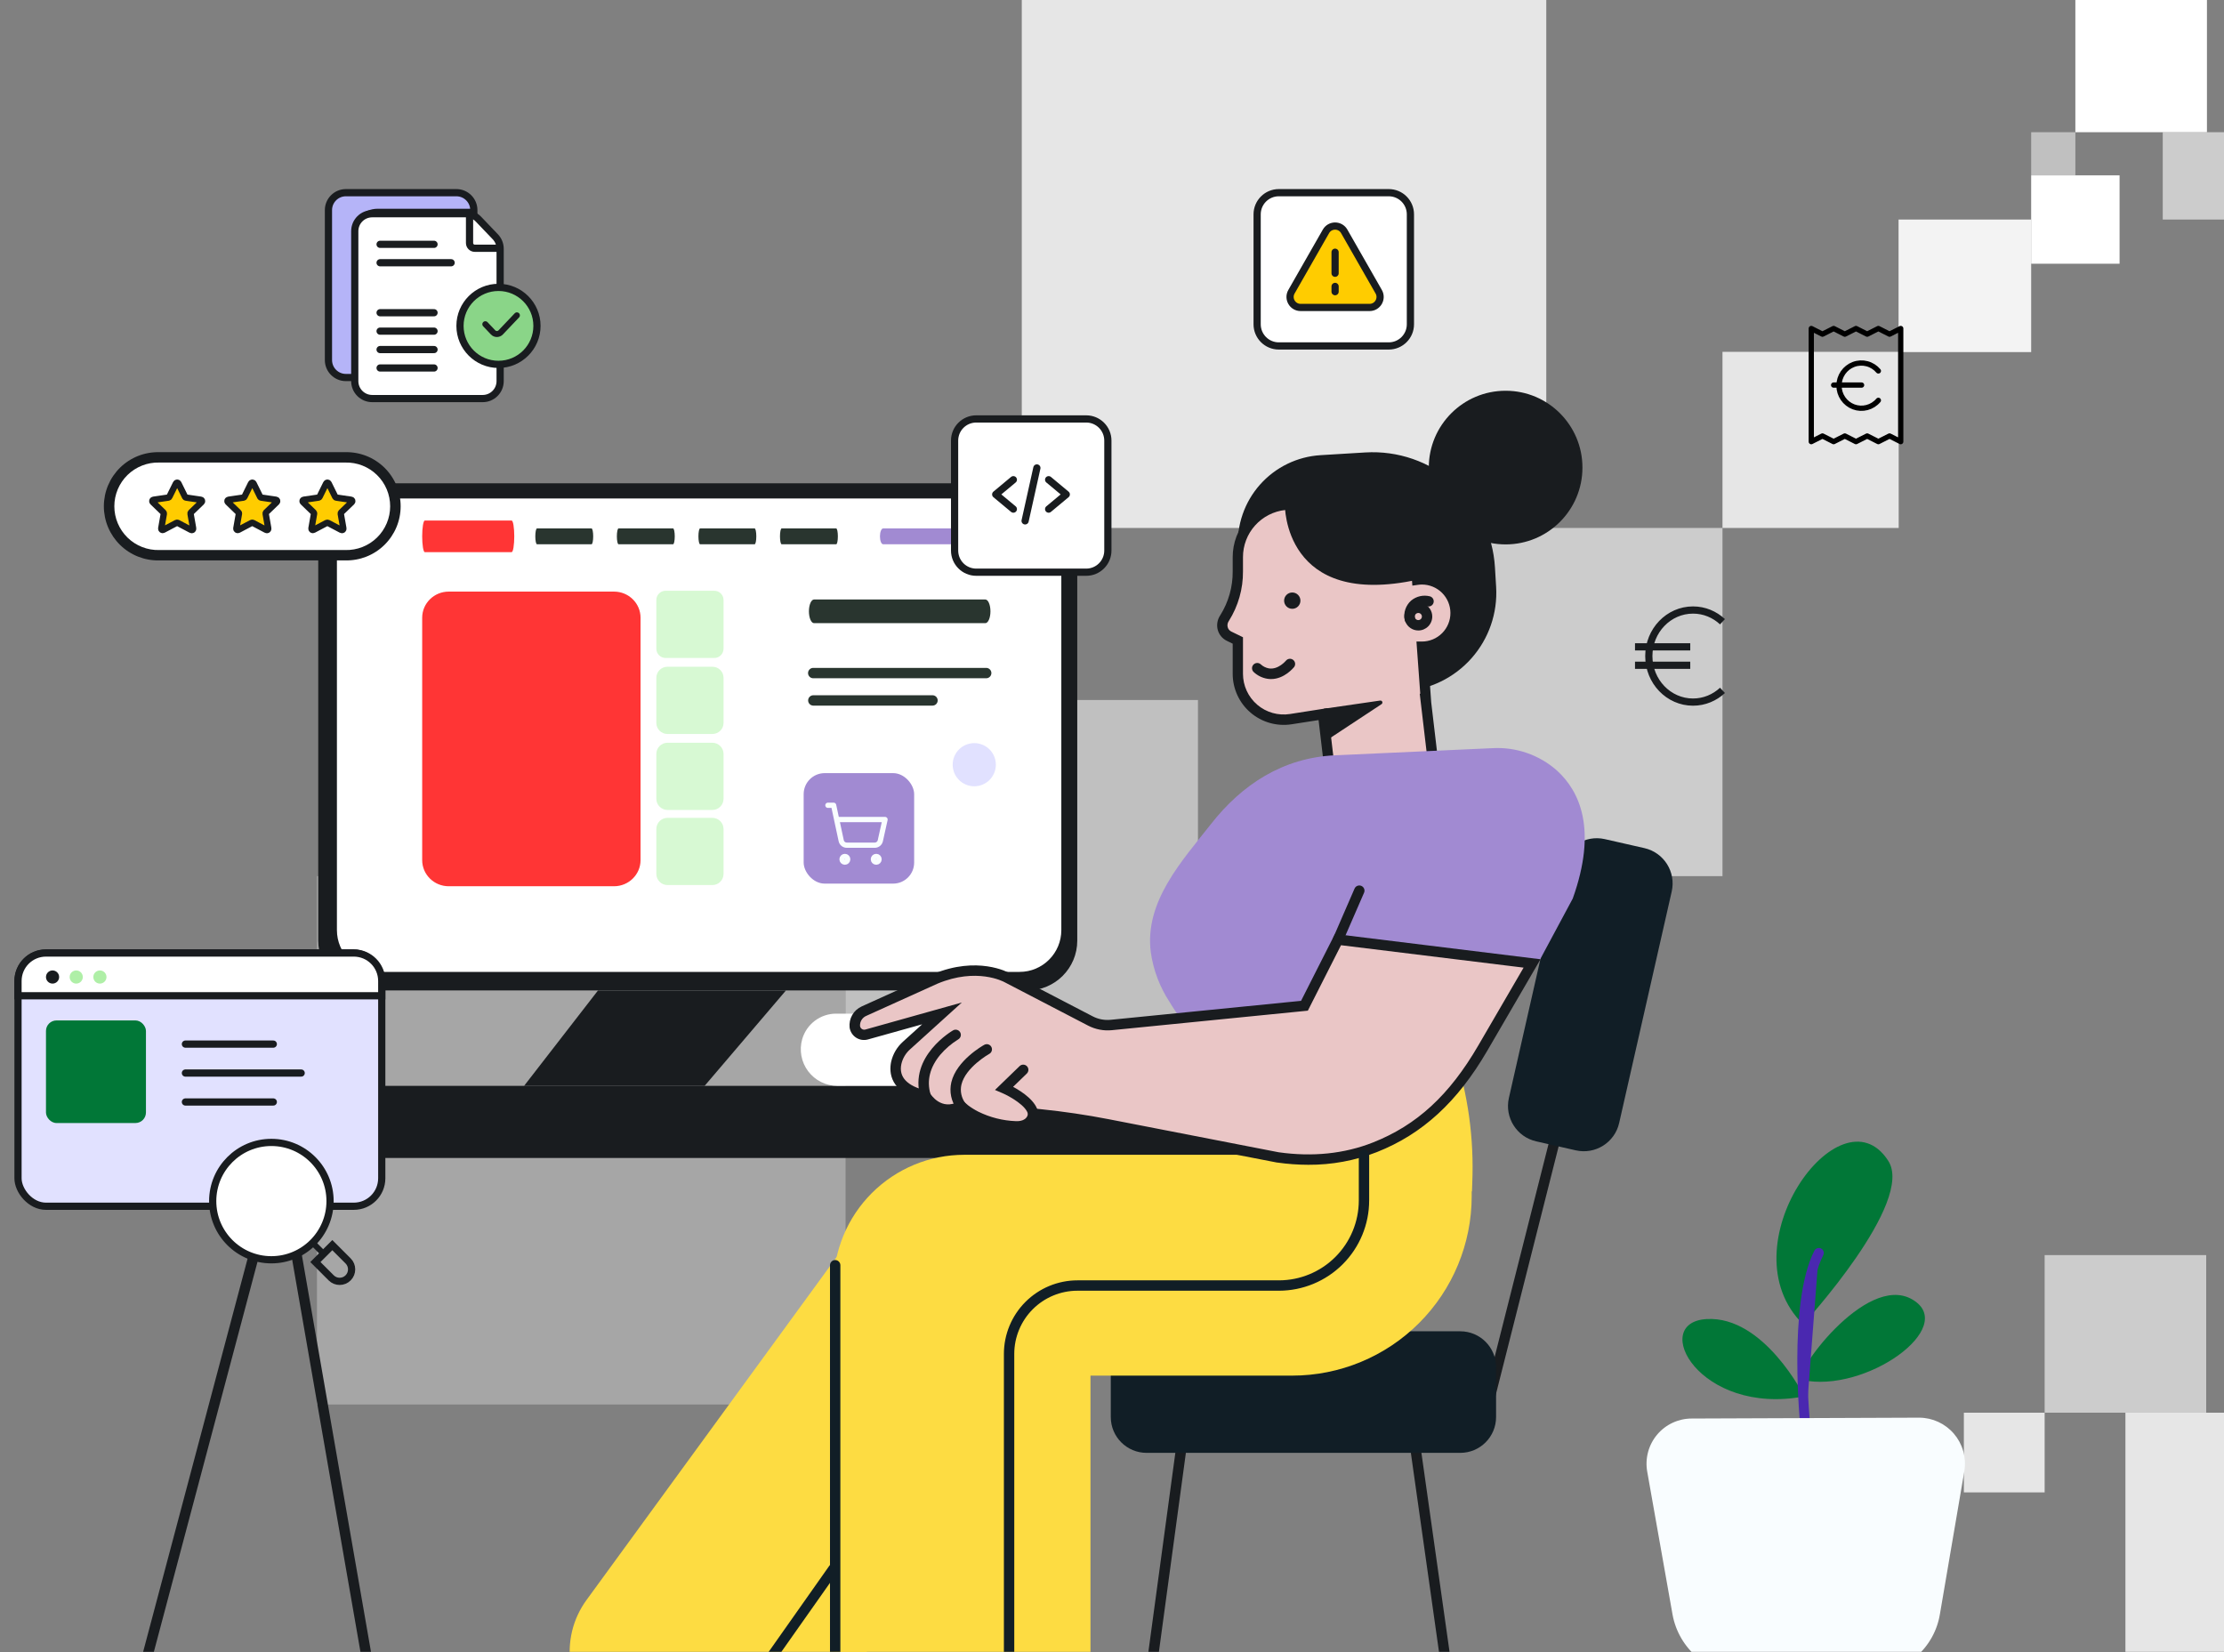
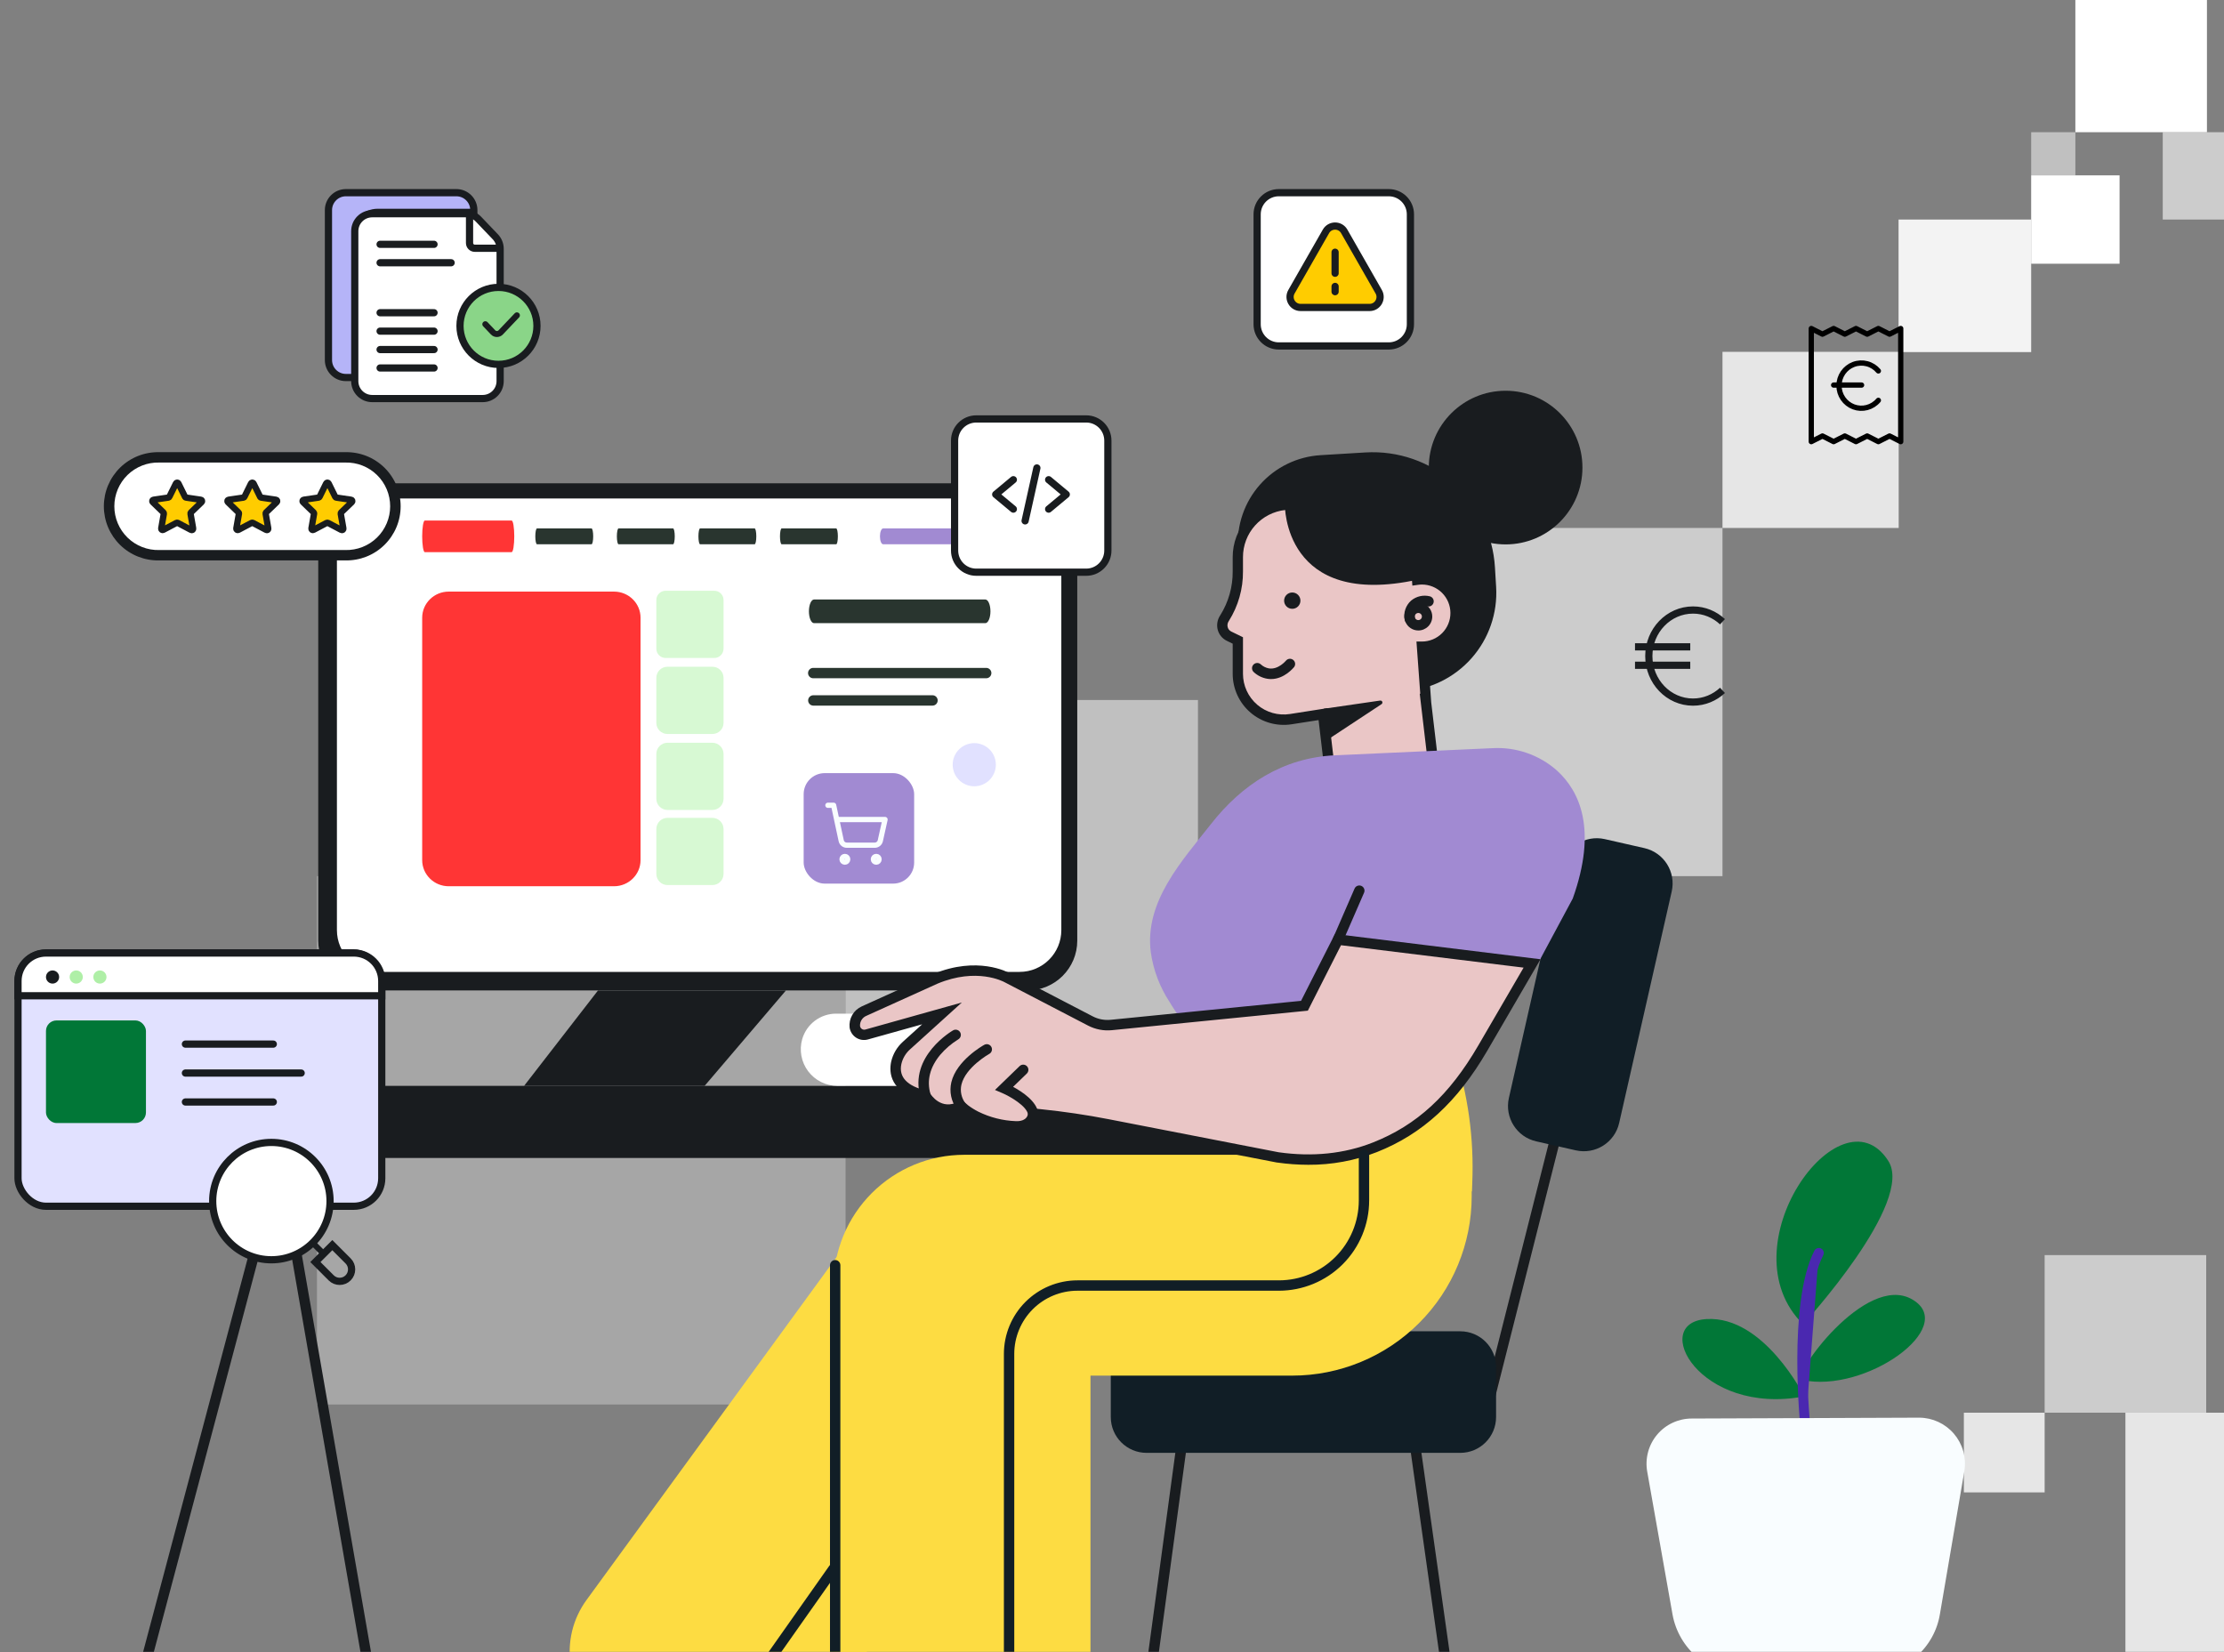
<svg xmlns="http://www.w3.org/2000/svg" width="700" height="520" viewBox="0 0 700 520" fill="none">
  <rect x="0" y="0" width="700" height="520" fill="#808080" stroke="none" />
  <g clip-path="url(#clip0_8098_34427)">
    <g clip-path="url(#clip1_8098_34427)">
      <g clip-path="url(#clip2_8098_34427)">
        <rect opacity="0.8" x="618.122" y="444.634" width="25.425" height="25.09" fill="white" />
        <rect opacity="0.6" x="643.547" y="395.035" width="50.85" height="49.599" fill="white" />
        <rect opacity="0.8" x="668.972" y="444.634" width="75.683" height="75.274" fill="white" />
      </g>
      <g clip-path="url(#clip3_8098_34427)">
        <rect opacity="0.5" x="653.219" y="55.194" width="13.912" height="13.583" transform="rotate(180 653.219 55.194)" fill="white" />
        <rect opacity="0.6" x="708.545" y="69.1" width="27.825" height="27.49" transform="rotate(180 708.545 69.1)" fill="white" />
        <rect x="667.131" y="83.007" width="27.825" height="27.813" transform="rotate(180 667.131 83.007)" fill="white" />
        <rect x="694.632" y="41.61" width="41.414" height="41.72" transform="rotate(180 694.632 41.61)" fill="white" />
        <rect opacity="0.9" x="639.306" y="110.82" width="41.737" height="41.72" transform="rotate(180 639.306 110.82)" fill="white" />
        <rect opacity="0.8" x="597.61" y="166.174" width="55.46" height="55.437" transform="rotate(180 597.61 166.174)" fill="white" />
        <rect opacity="0.3" x="321.6" y="220.322" width="55.46" height="54.148" transform="rotate(180 321.6 220.322)" fill="white" />
        <rect opacity="0.6" x="542.15" y="275.76" width="110.92" height="109.585" transform="rotate(180 542.15 275.76)" fill="white" />
        <rect opacity="0.5" x="377.06" y="331.197" width="110.92" height="110.875" transform="rotate(180 377.06 331.197)" fill="white" />
-         <rect opacity="0.8" x="486.69" y="166.174" width="165.09" height="166.312" transform="rotate(180 486.69 166.174)" fill="white" />
        <rect opacity="0.3" x="266.14" y="442.071" width="166.38" height="166.312" transform="rotate(180 266.14 442.071)" fill="white" />
      </g>
      <g clip-path="url(#clip4_8098_34427)">
        <path d="M441.791 217.581L423.71 218.682C415.449 219.184 407.327 216.384 401.13 210.898C394.933 205.413 391.168 197.69 390.665 189.429L389.645 172.621C389.424 168.984 389.922 165.34 391.11 161.897C392.298 158.453 394.154 155.277 396.57 152.55C398.986 149.824 401.915 147.6 405.191 146.006C408.467 144.412 412.024 143.48 415.661 143.261L429.753 142.405C439.95 141.794 449.973 145.256 457.619 152.03C465.265 158.804 469.909 168.337 470.53 178.533L470.905 184.731C471.4 192.948 468.611 201.025 463.151 207.186C457.691 213.346 450.008 217.086 441.791 217.581Z" fill="#191C1F" />
        <path d="M133.078 624.623C132.689 624.629 132.311 624.496 132.012 624.248C131.713 623.999 131.513 623.653 131.447 623.27L87.71 372.076L20.999 623.139C20.878 623.543 20.605 623.885 20.237 624.092C19.87 624.299 19.436 624.356 19.028 624.251C18.619 624.145 18.268 623.885 18.047 623.526C17.826 623.167 17.753 622.736 17.842 622.324L88.362 356.875L134.684 622.74C134.758 623.162 134.663 623.597 134.419 623.949C134.174 624.302 133.801 624.544 133.38 624.623C133.279 624.633 133.178 624.633 133.078 624.623Z" fill="#191C1F" />
        <path d="M387.128 341.771H56.861C52.901 341.771 49.692 344.98 49.692 348.939V357.306C49.692 361.266 52.901 364.475 56.861 364.475H387.128C391.087 364.475 394.297 361.266 394.297 357.306V348.939C394.297 344.98 391.087 341.771 387.128 341.771Z" fill="#191C1F" />
        <path d="M323.392 152.117H115.838C107.181 152.117 100.164 159.135 100.164 167.792V296.068C100.164 304.725 107.181 311.742 115.838 311.742H323.392C332.049 311.742 339.067 304.725 339.067 296.068V167.792C339.067 159.135 332.049 152.117 323.392 152.117Z" fill="#191C1F" />
        <path d="M320.909 156.896H119.186C111.928 156.896 106.043 162.787 106.043 170.054V292.742C106.043 300.009 111.928 305.901 119.186 305.901H320.909C328.167 305.901 334.051 300.009 334.051 292.742V170.054C334.051 162.787 328.167 156.896 320.909 156.896Z" fill="white" />
        <path d="M193.25 186.202H141.243C136.626 186.202 132.882 189.886 132.882 194.43V270.717C132.882 275.261 136.626 278.944 141.243 278.944H193.25C197.868 278.944 201.611 275.261 201.611 270.717V194.43C201.611 189.886 197.868 186.202 193.25 186.202Z" fill="#FF3535" />
        <path d="M224.818 185.938H209.497C207.885 185.938 206.579 187.245 206.579 188.856V204.177C206.579 205.789 207.885 207.095 209.497 207.095H224.818C226.429 207.095 227.735 205.789 227.735 204.177V188.856C227.735 187.245 226.429 185.938 224.818 185.938Z" fill="#D7F9D3" />
        <path d="M224.254 209.856H210.061C208.138 209.856 206.579 211.415 206.579 213.338V227.531C206.579 229.454 208.138 231.013 210.061 231.013H224.254C226.177 231.013 227.735 229.454 227.735 227.531V213.338C227.735 211.415 226.177 209.856 224.254 209.856Z" fill="#D7F9D3" />
        <path d="M224.213 233.775H210.102C208.156 233.775 206.579 235.352 206.579 237.297V251.408C206.579 253.354 208.156 254.931 210.102 254.931H224.213C226.158 254.931 227.735 253.354 227.735 251.408V237.297C227.735 235.352 226.158 233.775 224.213 233.775Z" fill="#D7F9D3" />
        <path d="M224.213 257.415H210.102C208.156 257.415 206.579 258.992 206.579 260.938V275.049C206.579 276.994 208.156 278.571 210.102 278.571H224.213C226.158 278.571 227.735 276.994 227.735 275.049V260.938C227.735 258.992 226.158 257.415 224.213 257.415Z" fill="#D7F9D3" />
        <path d="M310.127 196.139H256.221C255.793 196.139 255.382 195.746 255.079 195.048C254.777 194.349 254.606 193.401 254.606 192.413C254.606 191.425 254.777 190.477 255.079 189.778C255.382 189.079 255.793 188.687 256.221 188.687H310.127C310.556 188.687 310.966 189.079 311.269 189.778C311.572 190.477 311.742 191.425 311.742 192.413C311.742 193.401 311.572 194.349 311.269 195.048C310.966 195.746 310.556 196.139 310.127 196.139Z" fill="#29352F" />
        <path d="M186.191 171.297H169.004C168.867 171.297 168.736 171.036 168.64 170.57C168.543 170.104 168.489 169.472 168.489 168.813C168.489 168.154 168.543 167.523 168.64 167.057C168.736 166.591 168.867 166.329 169.004 166.329H186.191C186.328 166.329 186.459 166.591 186.555 167.057C186.652 167.523 186.706 168.154 186.706 168.813C186.706 169.472 186.652 170.104 186.555 170.57C186.459 171.036 186.328 171.297 186.191 171.297Z" fill="#29352F" />
        <path d="M161.045 173.782H133.702C133.484 173.782 133.276 173.258 133.122 172.326C132.969 171.395 132.882 170.131 132.882 168.813C132.882 167.496 132.969 166.232 133.122 165.3C133.276 164.368 133.484 163.845 133.702 163.845H161.045C161.262 163.845 161.471 164.368 161.624 165.3C161.778 166.232 161.864 167.496 161.864 168.813C161.864 170.131 161.778 171.395 161.624 172.326C161.471 173.258 161.262 173.782 161.045 173.782Z" fill="#FF3535" />
        <path d="M211.861 171.297H194.673C194.537 171.297 194.406 171.036 194.309 170.57C194.213 170.104 194.158 169.472 194.158 168.813C194.158 168.154 194.213 167.523 194.309 167.057C194.406 166.591 194.537 166.329 194.673 166.329H211.861C211.997 166.329 212.128 166.591 212.225 167.057C212.321 167.523 212.376 168.154 212.376 168.813C212.376 169.472 212.321 170.104 212.225 170.57C212.128 171.036 211.997 171.297 211.861 171.297Z" fill="#29352F" />
        <path d="M237.53 171.297H220.343C220.206 171.297 220.075 171.036 219.979 170.57C219.882 170.104 219.828 169.472 219.828 168.813C219.828 168.154 219.882 167.523 219.979 167.057C220.075 166.591 220.206 166.329 220.343 166.329H237.53C237.667 166.329 237.798 166.591 237.895 167.057C237.991 167.523 238.045 168.154 238.045 168.813C238.045 169.472 237.991 170.104 237.895 170.57C237.798 171.036 237.667 171.297 237.53 171.297Z" fill="#29352F" />
        <path d="M263.2 171.297H246.013C245.876 171.297 245.745 171.036 245.649 170.57C245.552 170.104 245.498 169.472 245.498 168.813C245.498 168.154 245.552 167.523 245.649 167.057C245.745 166.591 245.876 166.329 246.013 166.329H263.2C263.337 166.329 263.468 166.591 263.564 167.057C263.661 167.523 263.715 168.154 263.715 168.813C263.715 169.472 263.661 170.104 263.564 170.57C263.468 171.036 263.337 171.297 263.2 171.297Z" fill="#29352F" />
        <path d="M310.759 171.297H277.947C277.686 171.297 277.436 171.036 277.252 170.57C277.067 170.104 276.964 169.472 276.964 168.813C276.964 168.154 277.067 167.523 277.252 167.057C277.436 166.591 277.686 166.329 277.947 166.329H310.759C311.02 166.329 311.27 166.591 311.454 167.057C311.639 167.523 311.742 168.154 311.742 168.813C311.742 169.472 311.639 170.104 311.454 170.57C311.27 171.036 311.02 171.297 310.759 171.297Z" fill="#A18AD2" />
        <path d="M310.407 213.478H255.962C255.529 213.478 255.114 213.306 254.808 213C254.503 212.695 254.331 212.28 254.331 211.847C254.331 211.415 254.503 211 254.808 210.694C255.114 210.388 255.529 210.216 255.962 210.216H310.407C310.84 210.216 311.254 210.388 311.56 210.694C311.866 211 312.038 211.415 312.038 211.847C312.038 212.28 311.866 212.695 311.56 213C311.254 213.306 310.84 213.478 310.407 213.478Z" fill="#29352F" />
        <path d="M293.505 222.091H255.99C255.558 222.091 255.143 221.919 254.837 221.613C254.531 221.307 254.359 220.892 254.359 220.459C254.359 220.027 254.531 219.612 254.837 219.306C255.143 219 255.558 218.828 255.99 218.828H293.505C293.937 218.828 294.352 219 294.658 219.306C294.964 219.612 295.136 220.027 295.136 220.459C295.136 220.892 294.964 221.307 294.658 221.613C294.352 221.919 293.937 222.091 293.505 222.091Z" fill="#29352F" />
        <path d="M306.648 247.478C310.4 247.478 313.441 244.437 313.441 240.685C313.441 236.933 310.4 233.891 306.648 233.891C302.896 233.891 299.854 236.933 299.854 240.685C299.854 244.437 302.896 247.478 306.648 247.478Z" fill="#E1E1FF" />
        <path d="M221.779 341.771H164.953L188.22 311.743H247.379L221.779 341.771Z" fill="#191C1F" />
        <path d="M467.504 446.967C467.369 446.967 467.235 446.951 467.104 446.918C466.896 446.866 466.701 446.773 466.529 446.645C466.357 446.517 466.212 446.356 466.102 446.172C465.992 445.988 465.92 445.784 465.889 445.572C465.858 445.36 465.869 445.144 465.921 444.936L487.386 360.121C487.495 359.701 487.765 359.342 488.138 359.121C488.511 358.901 488.957 358.838 489.376 358.946C489.796 359.054 490.155 359.325 490.376 359.698C490.596 360.071 490.659 360.517 490.551 360.936L469.086 445.752C468.994 446.101 468.788 446.41 468.502 446.63C468.216 446.849 467.865 446.968 467.504 446.967Z" fill="#191C1F" />
        <path d="M349.622 621.059C349.549 621.067 349.475 621.067 349.402 621.059C349.189 621.031 348.984 620.961 348.798 620.854C348.612 620.746 348.45 620.603 348.319 620.433C348.189 620.262 348.094 620.068 348.039 619.86C347.984 619.653 347.97 619.437 347.999 619.224L369.961 457.087C369.99 456.873 370.06 456.667 370.168 456.48C370.276 456.293 370.42 456.129 370.592 455.997C370.763 455.866 370.959 455.77 371.168 455.714C371.376 455.658 371.594 455.644 371.808 455.672C372.023 455.701 372.229 455.771 372.416 455.879C372.603 455.987 372.767 456.131 372.898 456.303C373.03 456.475 373.126 456.67 373.182 456.879C373.238 457.088 373.252 457.305 373.223 457.52L351.236 619.648C351.183 620.039 350.99 620.397 350.694 620.656C350.397 620.916 350.016 621.059 349.622 621.059Z" fill="#191C1F" />
        <path d="M491.463 272.712L474.92 345.585C473.525 351.73 477.376 357.843 483.521 359.237L495.975 362.065C502.12 363.46 508.232 359.609 509.627 353.464L526.17 280.591C527.565 274.446 523.715 268.334 517.57 266.939L505.115 264.111C498.971 262.716 492.858 266.567 491.463 272.712Z" fill="#111E26" />
        <path d="M468.652 621.059C468.256 621.063 467.872 620.923 467.572 620.665C467.272 620.407 467.076 620.048 467.02 619.656L444.096 457.511C444.035 457.079 444.149 456.64 444.412 456.291C444.675 455.942 445.066 455.712 445.498 455.652C445.931 455.591 446.37 455.705 446.719 455.968C447.067 456.231 447.297 456.622 447.358 457.055L470.274 619.2C470.335 619.628 470.223 620.063 469.963 620.408C469.703 620.754 469.316 620.982 468.888 621.043C468.81 621.057 468.731 621.062 468.652 621.059Z" fill="#191C1F" />
        <path d="M459.617 419.018H360.888C354.663 419.018 349.617 424.064 349.617 430.289V446.013C349.617 452.237 354.663 457.283 360.888 457.283H459.617C465.842 457.283 470.888 452.237 470.888 446.013V430.289C470.888 424.064 465.842 419.018 459.617 419.018Z" fill="#111E26" />
        <path d="M473.89 171.348C487.245 171.348 498.071 160.522 498.071 147.167C498.071 133.812 487.245 122.986 473.89 122.986C460.536 122.986 449.709 133.812 449.709 147.167C449.709 160.522 460.536 171.348 473.89 171.348Z" fill="#191C1F" />
        <path d="M458.095 192.935C458.095 190.123 456.978 187.427 454.99 185.438C453.002 183.45 450.305 182.333 447.493 182.333C446.997 182.338 446.501 182.376 446.009 182.447L443.978 154.621L404.4 158.87C400.336 159.303 396.575 161.224 393.842 164.264C391.109 167.304 389.598 171.248 389.598 175.336V179.813C389.634 185.002 388.191 190.094 385.439 194.493L385.366 194.599V194.639C385.065 195.093 384.865 195.605 384.778 196.141C384.691 196.678 384.72 197.227 384.862 197.752C385.004 198.276 385.256 198.765 385.602 199.185C385.947 199.604 386.378 199.945 386.866 200.185L389.623 201.539V212.027C389.622 214.112 390.074 216.172 390.945 218.066C391.817 219.959 393.089 221.642 394.673 222.997C396.257 224.353 398.116 225.349 400.122 225.917C402.128 226.486 404.233 226.613 406.292 226.29L416.454 224.708L418.493 242.136L450.845 238.32L448.651 219.717H448.749L447.567 203.529C450.364 203.509 453.041 202.385 455.013 200.401C456.985 198.416 458.093 195.733 458.095 192.935Z" fill="#EAC6C6" />
        <path d="M417.063 243.947L415.016 226.642L406.534 227.963C404.242 228.321 401.899 228.178 399.668 227.545C397.436 226.911 395.368 225.802 393.606 224.293C391.844 222.784 390.429 220.912 389.459 218.804C388.49 216.697 387.988 214.404 387.989 212.084V202.599L386.137 201.694C385.448 201.359 384.838 200.88 384.347 200.291C383.857 199.702 383.497 199.016 383.291 198.277C383.086 197.523 383.042 196.734 383.162 195.961C383.281 195.188 383.561 194.449 383.984 193.792L384.074 193.653C386.671 189.513 388.03 184.717 387.989 179.83V175.352C387.98 170.862 389.636 166.528 392.636 163.187C395.637 159.846 399.769 157.736 404.234 157.264L445.492 152.835L447.531 180.719C450.578 180.78 453.492 181.977 455.702 184.074C457.913 186.171 459.262 189.017 459.484 192.056C459.707 195.095 458.787 198.108 456.905 200.505C455.023 202.901 452.314 204.509 449.309 205.014L450.475 221.088L452.677 239.747L417.063 243.947ZM417.878 222.874L419.933 240.326L449.048 236.893L446.862 218.356H447.025L445.827 201.923H447.572C449.951 201.916 452.23 200.965 453.908 199.278C455.586 197.591 456.525 195.306 456.518 192.927C456.512 190.548 455.56 188.269 453.873 186.591C452.186 184.913 449.902 183.974 447.523 183.981C447.103 183.985 446.683 184.018 446.267 184.079L444.538 184.323L442.467 156.44L404.56 160.518C400.896 160.905 397.505 162.637 395.042 165.378C392.58 168.119 391.22 171.676 391.226 175.361V179.838C391.267 185.346 389.73 190.751 386.798 195.415L386.716 195.545C386.538 195.818 386.418 196.125 386.366 196.447C386.314 196.769 386.331 197.098 386.415 197.413C386.495 197.708 386.637 197.982 386.833 198.217C387.029 198.452 387.273 198.642 387.548 198.775L391.226 200.569V212.076C391.227 213.924 391.627 215.751 392.4 217.43C393.173 219.109 394.3 220.601 395.704 221.803C397.108 223.006 398.755 223.89 400.533 224.396C402.311 224.902 404.177 225.017 406.004 224.733L417.878 222.874Z" fill="#191C1F" />
        <path d="M400.063 213.731C399.647 213.731 399.232 213.696 398.823 213.625C397.247 213.352 395.785 212.627 394.615 211.537C394.29 211.245 394.095 210.836 394.072 210.4C394.049 209.965 394.201 209.537 394.493 209.213C394.785 208.888 395.193 208.693 395.629 208.67C396.065 208.647 396.492 208.799 396.817 209.091C397.525 209.747 398.404 210.191 399.353 210.371C402.371 210.868 404.744 207.924 404.768 207.924C405.041 207.603 405.427 207.4 405.846 207.357C406.265 207.314 406.684 207.434 407.016 207.694C407.348 207.953 407.567 208.331 407.627 208.748C407.687 209.165 407.583 209.588 407.337 209.931C407.166 210.118 404.287 213.731 400.063 213.731Z" fill="#191C1F" />
        <path d="M406.741 191.622C408.16 191.622 409.31 190.472 409.31 189.053C409.31 187.634 408.16 186.484 406.741 186.484C405.322 186.484 404.172 187.634 404.172 189.053C404.172 190.472 405.322 191.622 406.741 191.622Z" fill="#191C1F" />
        <path d="M400.878 374.98V333.599H458.479C462.549 346.993 464.165 361.012 463.25 374.98H400.878Z" fill="#FDDC42" />
        <path d="M209.577 555.972L190.616 542.108C187.692 539.976 185.217 537.289 183.332 534.201C181.447 531.113 180.189 527.684 179.629 524.109C179.07 520.535 179.22 516.885 180.071 513.368C180.921 509.852 182.457 506.537 184.589 503.614L267.203 390.32C270.329 386.031 274.269 382.401 278.799 379.635C283.328 376.87 288.358 375.024 293.601 374.203C298.844 373.382 304.198 373.602 309.356 374.851C314.514 376.099 319.375 378.352 323.662 381.479C327.951 384.605 331.581 388.546 334.347 393.075C337.112 397.605 338.958 402.635 339.779 407.878C340.6 413.121 340.38 418.474 339.131 423.632C337.883 428.79 335.63 433.652 332.503 437.939L251.21 549.456C246.553 555.84 239.55 560.113 231.743 561.335C223.935 562.557 215.962 560.628 209.577 555.972Z" fill="#FDDC42" />
        <path d="M406.698 432.973H262.348V404.608C262.35 393.695 266.687 383.23 274.404 375.515C282.121 367.799 292.587 363.464 303.5 363.464H463.215V376.456C463.215 391.445 457.26 405.82 446.661 416.419C436.062 427.018 421.687 432.973 406.698 432.973Z" fill="#FDDC42" />
        <path d="M313.403 592.133H289.964C282.657 592.133 275.649 589.23 270.481 584.064C265.314 578.898 262.409 571.891 262.407 564.584V429.49H343.227V562.333C343.228 566.249 342.457 570.126 340.958 573.744C339.46 577.361 337.262 580.648 334.493 583.416C331.723 586.183 328.434 588.378 324.815 589.873C321.197 591.369 317.318 592.137 313.403 592.133Z" fill="#FDDC42" />
        <path d="M446.414 198.44C445.546 198.44 444.698 198.182 443.976 197.7C443.255 197.218 442.692 196.533 442.36 195.731C442.028 194.929 441.941 194.047 442.11 193.196C442.28 192.345 442.698 191.563 443.311 190.95C443.925 190.336 444.707 189.918 445.558 189.749C446.409 189.58 447.291 189.666 448.093 189.999C448.895 190.331 449.58 190.893 450.062 191.615C450.544 192.336 450.801 193.184 450.801 194.052C450.801 195.216 450.339 196.332 449.516 197.155C448.693 197.977 447.577 198.44 446.414 198.44ZM446.414 192.927C446.191 192.927 445.974 192.993 445.788 193.116C445.603 193.24 445.459 193.416 445.374 193.621C445.289 193.827 445.266 194.053 445.31 194.272C445.353 194.49 445.461 194.691 445.618 194.848C445.775 195.005 445.976 195.113 446.194 195.156C446.413 195.199 446.639 195.177 446.844 195.092C447.05 195.007 447.226 194.862 447.349 194.677C447.473 194.492 447.539 194.275 447.539 194.052C447.539 193.754 447.421 193.467 447.21 193.256C446.998 193.045 446.712 192.927 446.414 192.927Z" fill="#191C1F" />
        <path d="M420.154 237.733L469.788 235.482C477.212 235.067 484.499 237.602 490.062 242.536C497.214 249.06 502.809 261.041 495.02 282.815L484.06 303.245L422.079 295.742L411.371 316.571L372.47 321.015C371.507 321.121 368.531 316 368.115 315.355C365.018 310.637 363.002 305.293 362.21 299.705C360.171 283.786 371.997 270.998 381.155 259.361C390.876 246.948 403.795 238.475 420.154 237.733Z" fill="#A18AD2" />
        <path d="M443.752 196.401C443.369 196.408 442.996 196.281 442.698 196.041C442.4 195.801 442.196 195.463 442.121 195.088C441.9 193.991 441.97 192.854 442.325 191.792C442.68 190.731 443.307 189.78 444.144 189.037C444.954 188.36 445.913 187.885 446.942 187.651C447.971 187.417 449.041 187.431 450.064 187.691C450.271 187.748 450.465 187.846 450.634 187.978C450.803 188.11 450.944 188.274 451.05 188.461C451.155 188.647 451.223 188.853 451.249 189.066C451.275 189.279 451.259 189.495 451.202 189.701C451.145 189.908 451.047 190.101 450.915 190.271C450.783 190.44 450.619 190.581 450.433 190.687C450.246 190.792 450.04 190.86 449.827 190.886C449.614 190.912 449.398 190.896 449.192 190.839C448.692 190.718 448.171 190.713 447.669 190.824C447.167 190.936 446.698 191.162 446.297 191.483C445.89 191.849 445.586 192.314 445.414 192.833C445.242 193.353 445.209 193.908 445.318 194.444C445.361 194.654 445.362 194.87 445.321 195.08C445.28 195.291 445.199 195.491 445.081 195.67C444.962 195.848 444.81 196.002 444.633 196.122C444.455 196.242 444.256 196.326 444.046 196.368C443.949 196.385 443.851 196.396 443.752 196.401Z" fill="#191C1F" />
        <path d="M404.412 158.887C404.412 158.887 403.882 191.745 446.339 182.415L443.99 154.638L404.412 158.887Z" fill="#191C1F" />
        <path d="M295.716 341.77H263.6C261.811 341.773 260.046 341.36 258.444 340.563C256.842 339.766 255.447 338.608 254.371 337.179C253.294 335.75 252.564 334.09 252.24 332.331C251.915 330.571 252.004 328.761 252.5 327.042C253.173 324.732 254.578 322.703 256.503 321.26C258.428 319.818 260.77 319.039 263.176 319.041H296.132C298.452 319.04 300.714 319.765 302.601 321.115C304.488 322.465 305.904 324.372 306.652 326.569C307.238 328.303 307.402 330.153 307.131 331.963C306.859 333.774 306.16 335.494 305.09 336.98C304.021 338.466 302.613 339.676 300.983 340.509C299.352 341.342 297.547 341.775 295.716 341.77Z" fill="white" />
        <path d="M421.117 295.742L410.564 316.571L349.782 322.622C347.51 322.849 345.22 322.41 343.193 321.358L316.876 307.69C316.876 307.69 307.684 302.544 294.399 308.089L272.021 318.243C271.081 318.649 270.293 319.339 269.766 320.217C269.239 321.095 269.001 322.116 269.085 323.136V323.185C269.141 323.603 269.285 324.003 269.509 324.36C269.733 324.717 270.031 325.022 270.383 325.254C270.735 325.486 271.132 325.64 271.548 325.705C271.965 325.77 272.39 325.745 272.796 325.632L296.487 318.985L285.388 329.024C283.754 330.488 282.614 332.423 282.126 334.562C281.375 338.044 282.28 342.766 291.3 344.919C291.3 344.919 295.451 351.892 302.514 348.181C302.555 348.181 303.558 349.07 303.639 349.127C304.742 349.978 305.921 350.723 307.163 351.354C311.049 353.286 315.303 354.367 319.64 354.526C322.332 354.657 324.86 353.482 325.21 350.563L327.478 350.799C334.546 351.522 341.584 352.561 348.592 353.914L402.197 364.28C416.877 366.36 427.381 363.22 432.739 361.099C448.397 354.909 458.542 343.9 466.681 329.913L482.177 303.237L421.117 295.742Z" fill="#EAC6C6" />
        <path d="M411.78 366.611C408.505 366.604 405.235 366.367 401.993 365.902H401.912L348.274 355.495C341.358 354.158 334.304 353.122 327.306 352.396L326.426 352.307C325.431 354.81 322.837 356.303 319.551 356.14C314.981 355.965 310.5 354.823 306.404 352.788C305.078 352.107 303.814 351.31 302.628 350.406L302.31 350.129L302.253 350.08C296.544 352.47 292.157 349.012 290.273 346.321C280.103 343.654 279.785 337.603 280.486 334.194C281.048 331.713 282.378 329.473 284.287 327.792L290.256 322.393L273.179 327.164C272.552 327.34 271.894 327.38 271.25 327.281C270.605 327.182 269.99 326.947 269.444 326.591C268.898 326.235 268.434 325.767 268.084 325.217C267.734 324.667 267.505 324.049 267.413 323.404C267.267 322.031 267.56 320.647 268.25 319.451C268.941 318.255 269.992 317.309 271.254 316.749L293.723 306.579C307.627 300.773 317.267 306.017 317.675 306.245L343.911 319.881C345.665 320.796 347.651 321.176 349.619 320.974L409.504 315.012L420.171 293.963L484.876 301.923L468.101 330.744C458.738 346.818 447.712 356.947 433.351 362.623C426.477 365.304 419.157 366.658 411.78 366.611ZM402.458 362.672C413.142 364.181 423.132 363.145 432.135 359.589C445.951 354.125 456.169 344.722 465.263 329.105L479.551 304.557L422.08 297.503L411.641 318.103L349.97 324.244C347.382 324.503 344.775 324.001 342.467 322.801L316.182 309.14C315.791 308.928 307.407 304.443 295.084 309.597L272.69 319.726C272.067 319.987 271.54 320.434 271.182 321.007C270.824 321.579 270.653 322.249 270.692 322.923C270.716 323.112 270.78 323.294 270.88 323.457C270.98 323.62 271.114 323.759 271.272 323.866C271.43 323.972 271.61 324.044 271.798 324.075C271.986 324.107 272.179 324.098 272.364 324.048L302.734 315.534L286.513 330.214C285.112 331.436 284.131 333.068 283.708 334.879C282.819 338.997 285.494 341.835 291.667 343.303L292.336 343.466L292.687 344.062C293.037 344.632 296.259 349.599 301.747 346.712C302.775 346.174 303.452 346.777 304.479 347.691L304.667 347.862C305.692 348.634 306.784 349.314 307.929 349.893C311.611 351.71 315.635 352.727 319.738 352.878C320.807 352.926 323.318 352.796 323.604 350.349L323.791 348.718L327.665 349.118C334.752 349.844 341.904 350.896 348.918 352.258L402.458 362.672Z" fill="#191C1F" />
        <path d="M219.26 556.542C218.962 556.542 218.67 556.459 218.415 556.303C218.161 556.148 217.954 555.926 217.817 555.661C217.68 555.396 217.618 555.099 217.638 554.801C217.658 554.504 217.759 554.218 217.931 553.974L261.04 492.808C261.29 492.455 261.67 492.215 262.097 492.141C262.523 492.068 262.962 492.167 263.315 492.417C263.669 492.667 263.909 493.047 263.982 493.473C264.056 493.9 263.957 494.339 263.707 494.692L220.598 555.857C220.446 556.07 220.245 556.244 220.012 556.363C219.78 556.482 219.522 556.544 219.26 556.542Z" fill="#111E26" />
        <path d="M317.607 593.461C317.174 593.461 316.759 593.289 316.453 592.984C316.147 592.678 315.975 592.263 315.975 591.83V426.129C315.98 419.994 318.419 414.11 322.756 409.771C327.094 405.432 332.977 402.991 339.112 402.984H402.545C409.209 402.978 415.598 400.328 420.311 395.616C425.023 390.903 427.673 384.514 427.68 377.85V363.464C427.68 363.031 427.851 362.616 428.157 362.31C428.463 362.004 428.878 361.833 429.311 361.833C429.743 361.833 430.158 362.004 430.464 362.31C430.77 362.616 430.942 363.031 430.942 363.464V377.85C430.933 385.378 427.938 392.596 422.615 397.92C417.291 403.243 410.073 406.238 402.545 406.247H339.112C333.842 406.253 328.789 408.35 325.063 412.078C321.337 415.805 319.242 420.859 319.238 426.129V591.83C319.238 592.263 319.066 592.678 318.76 592.984C318.454 593.289 318.039 593.461 317.607 593.461Z" fill="#111E26" />
        <path d="M291.279 346.525C290.927 346.523 290.586 346.408 290.305 346.196C290.024 345.985 289.819 345.688 289.721 345.351C285.937 332.392 299.825 324.383 299.972 324.302C300.159 324.195 300.364 324.125 300.577 324.098C300.791 324.07 301.007 324.085 301.215 324.141C301.422 324.197 301.616 324.293 301.787 324.424C301.957 324.555 302.1 324.719 302.207 324.905C302.314 325.091 302.383 325.297 302.411 325.51C302.439 325.723 302.424 325.94 302.368 326.147C302.312 326.355 302.215 326.549 302.084 326.72C301.953 326.89 301.79 327.033 301.603 327.14C299.477 328.451 297.568 330.086 295.944 331.984C292.681 335.915 291.613 340.099 292.885 344.437C293.006 344.853 292.958 345.299 292.75 345.678C292.542 346.058 292.191 346.339 291.776 346.46C291.614 346.504 291.447 346.526 291.279 346.525Z" fill="#191C1F" />
        <path d="M302.505 349.787C302.24 349.786 301.978 349.72 301.744 349.595C301.509 349.47 301.309 349.289 301.16 349.069C300.278 347.872 299.667 346.499 299.369 345.043C299.07 343.587 299.092 342.084 299.431 340.637C301.062 333.77 309.356 329.097 309.715 328.901C309.902 328.782 310.112 328.702 310.332 328.667C310.551 328.631 310.776 328.641 310.991 328.696C311.207 328.751 311.409 328.849 311.585 328.984C311.761 329.12 311.908 329.29 312.016 329.485C312.124 329.679 312.191 329.893 312.213 330.115C312.235 330.336 312.212 330.559 312.145 330.771C312.077 330.983 311.968 331.179 311.822 331.347C311.676 331.515 311.497 331.651 311.297 331.747C311.166 331.829 303.892 335.955 302.603 341.395C302.373 342.4 302.365 343.444 302.581 344.453C302.796 345.462 303.23 346.411 303.851 347.234C304.019 347.479 304.116 347.765 304.134 348.062C304.151 348.358 304.087 348.654 303.948 348.916C303.81 349.179 303.602 349.399 303.348 349.552C303.094 349.706 302.802 349.787 302.505 349.787Z" fill="#191C1F" />
        <path d="M325.201 352.234C324.801 352.237 324.413 352.092 324.112 351.827C323.811 351.563 323.618 351.197 323.57 350.799C323.252 348.189 317.943 345.09 315.415 344.022L313.164 343.059L320.977 335.499C321.291 335.222 321.701 335.076 322.12 335.093C322.539 335.109 322.936 335.286 323.228 335.588C323.519 335.889 323.684 336.291 323.687 336.71C323.69 337.13 323.531 337.534 323.244 337.84L318.865 342.081C321.727 343.614 326.343 346.648 326.8 350.407C326.851 350.835 326.73 351.266 326.464 351.605C326.198 351.944 325.809 352.165 325.381 352.218L325.201 352.234Z" fill="#191C1F" />
        <path d="M416.648 223.077L417.798 232.863L434.826 221.633C434.946 221.556 435.036 221.441 435.08 221.305C435.124 221.17 435.121 221.024 435.07 220.891C435.02 220.758 434.925 220.647 434.802 220.575C434.678 220.504 434.535 220.477 434.394 220.5L416.648 223.077Z" fill="#191C1F" />
        <path d="M421.115 297.373C420.891 297.375 420.669 297.331 420.463 297.243C420.072 297.065 419.767 296.74 419.614 296.338C419.461 295.936 419.473 295.491 419.647 295.098L426.334 279.7C426.418 279.501 426.54 279.32 426.693 279.168C426.847 279.016 427.029 278.897 427.23 278.816C427.43 278.735 427.645 278.695 427.861 278.697C428.077 278.7 428.29 278.746 428.488 278.832C428.687 278.918 428.866 279.042 429.016 279.198C429.165 279.353 429.283 279.537 429.361 279.739C429.439 279.94 429.476 280.155 429.47 280.371C429.465 280.587 429.416 280.8 429.328 280.997L422.632 296.395C422.504 296.689 422.291 296.939 422.021 297.113C421.751 297.287 421.436 297.377 421.115 297.373Z" fill="#191C1F" />
        <path d="M262.87 532.558C262.438 532.558 262.023 532.386 261.717 532.08C261.411 531.774 261.239 531.359 261.239 530.926V398.222C261.239 397.79 261.411 397.375 261.717 397.069C262.023 396.763 262.438 396.591 262.87 396.591C263.303 396.591 263.718 396.763 264.024 397.069C264.33 397.375 264.502 397.79 264.502 398.222V530.926C264.502 531.359 264.33 531.774 264.024 532.08C263.718 532.386 263.303 532.558 262.87 532.558Z" fill="#111E26" />
        <rect x="252.95" y="243.338" width="34.778" height="34.778" rx="6.624" fill="#A18AD2" />
        <path d="M108.683 143.951H50.095C41.587 143.951 34.689 150.849 34.689 159.357C34.689 167.865 41.587 174.762 50.095 174.762H108.683C117.191 174.762 124.088 167.865 124.088 159.357C124.088 150.849 117.191 143.951 108.683 143.951Z" fill="white" />
        <path d="M108.693 176.384H50.097C47.829 176.434 45.574 176.03 43.464 175.197C41.354 174.363 39.432 173.116 37.81 171.53C36.189 169.943 34.9 168.049 34.021 165.958C33.141 163.866 32.688 161.621 32.688 159.352C32.688 157.083 33.141 154.838 34.021 152.746C34.9 150.655 36.189 148.761 37.81 147.174C39.432 145.588 41.354 144.341 43.464 143.507C45.574 142.674 47.829 142.27 50.097 142.32H108.693C110.962 142.27 113.217 142.674 115.327 143.507C117.437 144.341 119.359 145.588 120.98 147.174C122.602 148.761 123.89 150.655 124.77 152.746C125.65 154.838 126.103 157.083 126.103 159.352C126.103 161.621 125.65 163.866 124.77 165.958C123.89 168.049 122.602 169.943 120.98 171.53C119.359 173.116 117.437 174.363 115.327 175.197C113.217 176.03 110.962 176.434 108.693 176.384ZM50.097 145.582C48.261 145.537 46.434 145.86 44.724 146.532C43.014 147.204 41.456 148.211 40.141 149.494C38.827 150.777 37.782 152.31 37.068 154.003C36.355 155.696 35.988 157.515 35.988 159.352C35.988 161.189 36.355 163.008 37.068 164.701C37.782 166.393 38.827 167.927 40.141 169.21C41.456 170.493 43.014 171.5 44.724 172.172C46.434 172.844 48.261 173.167 50.097 173.122H108.693C110.53 173.167 112.357 172.844 114.067 172.172C115.777 171.5 117.335 170.493 118.649 169.21C119.964 167.927 121.009 166.393 121.722 164.701C122.436 163.008 122.803 161.189 122.803 159.352C122.803 157.515 122.436 155.696 121.722 154.003C121.009 152.31 119.964 150.777 118.649 149.494C117.335 148.211 115.777 147.204 114.067 146.532C112.357 145.86 110.53 145.537 108.693 145.582H50.097Z" fill="#191C1F" />
        <path d="M60.124 166.778L55.949 164.576C55.887 164.544 55.819 164.527 55.749 164.527C55.68 164.527 55.611 164.544 55.549 164.576L51.374 166.778C51.303 166.813 51.223 166.829 51.144 166.822C51.064 166.815 50.988 166.786 50.924 166.739C50.86 166.692 50.81 166.628 50.78 166.554C50.75 166.48 50.741 166.4 50.754 166.321L51.569 161.673C51.579 161.603 51.573 161.532 51.55 161.465C51.527 161.399 51.489 161.338 51.439 161.289L48.063 158.027C48.005 157.972 47.965 157.902 47.945 157.824C47.926 157.747 47.929 157.666 47.953 157.59C47.978 157.514 48.024 157.447 48.085 157.396C48.146 157.345 48.22 157.312 48.299 157.301L52.972 156.616C53.04 156.608 53.105 156.583 53.16 156.543C53.216 156.503 53.261 156.45 53.29 156.388L55.386 152.155C55.421 152.083 55.475 152.021 55.543 151.978C55.611 151.935 55.689 151.913 55.77 151.913C55.85 151.913 55.928 151.935 55.996 151.978C56.064 152.021 56.118 152.083 56.153 152.155L58.241 156.388C58.272 156.45 58.318 156.503 58.375 156.543C58.432 156.583 58.498 156.608 58.567 156.616L63.232 157.301C63.311 157.312 63.385 157.345 63.446 157.396C63.507 157.447 63.553 157.514 63.578 157.59C63.602 157.666 63.605 157.747 63.586 157.824C63.566 157.902 63.526 157.972 63.468 158.027L60.092 161.289C60.042 161.339 60.006 161.399 59.984 161.466C59.963 161.533 59.958 161.604 59.97 161.673L60.785 166.321C60.804 166.405 60.798 166.494 60.767 166.574C60.736 166.655 60.681 166.724 60.61 166.773C60.538 166.823 60.454 166.849 60.368 166.85C60.281 166.851 60.197 166.826 60.124 166.778Z" fill="#FFCC00" stroke="#191C1F" stroke-width="2" />
        <path d="M83.769 166.778L79.593 164.576C79.532 164.544 79.463 164.527 79.394 164.527C79.324 164.527 79.255 164.544 79.194 164.576L75.018 166.778C74.947 166.816 74.866 166.833 74.785 166.827C74.705 166.822 74.627 166.793 74.562 166.746C74.496 166.698 74.446 166.633 74.415 166.558C74.385 166.483 74.376 166.401 74.39 166.321L75.206 161.673C75.219 161.604 75.214 161.533 75.193 161.466C75.172 161.399 75.134 161.338 75.084 161.29L71.707 158.027C71.65 157.972 71.609 157.902 71.59 157.825C71.57 157.747 71.573 157.666 71.598 157.59C71.623 157.515 71.668 157.447 71.729 157.396C71.79 157.345 71.865 157.312 71.944 157.302L76.617 156.617C76.685 156.608 76.749 156.583 76.805 156.543C76.861 156.503 76.905 156.45 76.935 156.388L79.022 152.156C79.058 152.083 79.114 152.023 79.182 151.98C79.25 151.938 79.329 151.915 79.41 151.915C79.49 151.915 79.569 151.938 79.638 151.98C79.706 152.023 79.761 152.083 79.797 152.156L81.885 156.388C81.915 156.45 81.959 156.503 82.015 156.543C82.07 156.583 82.135 156.608 82.203 156.617L86.876 157.302C86.955 157.312 87.029 157.345 87.091 157.396C87.152 157.447 87.197 157.515 87.222 157.59C87.246 157.666 87.249 157.747 87.23 157.825C87.211 157.902 87.17 157.972 87.113 158.027L83.736 161.29C83.686 161.338 83.648 161.399 83.627 161.466C83.606 161.533 83.601 161.604 83.614 161.673L84.43 166.321C84.449 166.406 84.442 166.494 84.411 166.575C84.38 166.655 84.325 166.725 84.254 166.774C84.183 166.823 84.099 166.85 84.012 166.85C83.926 166.851 83.841 166.826 83.769 166.778Z" fill="#FFCC00" stroke="#191C1F" stroke-width="2" />
        <path d="M107.413 166.778L103.238 164.576C103.176 164.544 103.107 164.527 103.038 164.527C102.968 164.527 102.9 164.544 102.838 164.576L98.662 166.778C98.591 166.816 98.51 166.833 98.43 166.827C98.349 166.821 98.272 166.793 98.206 166.745C98.141 166.698 98.09 166.633 98.06 166.558C98.029 166.483 98.021 166.401 98.034 166.321L98.85 161.673C98.862 161.604 98.856 161.533 98.835 161.466C98.814 161.399 98.777 161.339 98.728 161.289L95.351 158.027C95.294 157.972 95.253 157.902 95.234 157.824C95.215 157.747 95.218 157.666 95.242 157.59C95.267 157.514 95.312 157.447 95.374 157.396C95.435 157.345 95.509 157.312 95.588 157.301L100.253 156.616C100.322 156.607 100.387 156.582 100.444 156.542C100.501 156.502 100.547 156.449 100.579 156.388L102.667 152.155C102.701 152.083 102.755 152.021 102.823 151.978C102.891 151.935 102.97 151.913 103.05 151.913C103.13 151.913 103.209 151.935 103.277 151.978C103.345 152.021 103.399 152.083 103.433 152.155L105.521 156.388C105.553 156.449 105.6 156.502 105.656 156.542C105.713 156.582 105.779 156.607 105.847 156.616L110.52 157.301C110.599 157.312 110.674 157.345 110.735 157.396C110.796 157.447 110.841 157.514 110.866 157.59C110.891 157.666 110.894 157.747 110.874 157.824C110.855 157.902 110.814 157.972 110.757 158.027L107.372 161.289C107.323 161.339 107.286 161.399 107.265 161.466C107.244 161.533 107.239 161.604 107.25 161.673L108.066 166.321C108.083 166.404 108.076 166.491 108.045 166.57C108.014 166.649 107.961 166.717 107.891 166.766C107.821 166.815 107.739 166.842 107.654 166.844C107.569 166.846 107.485 166.823 107.413 166.778Z" fill="#FFCC00" stroke="#191C1F" stroke-width="2" />
      </g>
      <path d="M567.14 434.32C563.548 433.53 587.134 400.412 601.88 408.991C616.626 417.569 587.194 438.728 567.14 434.32Z" fill="#017737" />
      <path d="M567.894 439.508C567.894 439.508 555.267 414.128 537.154 415.17C519.041 416.212 534.835 445.742 567.894 439.508Z" fill="#017737" />
      <path d="M567.541 416.825C567.541 416.825 603.014 378.157 594.241 365.24C579.227 342.16 542.752 392.539 567.541 416.825Z" fill="#017737" />
      <path d="M568.245 449.317C568.245 449.317 564.228 410.446 572.466 394.361L568.245 449.317Z" fill="#4A28B0" />
      <path d="M568.245 449.317C568.245 449.317 564.228 410.446 572.466 394.361" stroke="#4A28B0" stroke-width="3.133" stroke-linecap="round" stroke-linejoin="round" />
      <path d="M588.548 526.93L548.992 527.026C543.636 527.022 538.449 525.143 534.331 521.715C530.213 518.287 527.422 513.526 526.444 508.256L518.456 463.174C518.096 461.127 518.188 459.025 518.726 457.017C519.265 455.009 520.236 453.144 521.573 451.552C522.909 449.96 524.578 448.681 526.462 447.804C528.346 446.927 530.399 446.474 532.476 446.476L604.074 446.203C606.15 446.213 608.199 446.67 610.082 447.542C611.966 448.415 613.64 449.683 614.99 451.261C616.34 452.838 617.336 454.688 617.908 456.685C618.48 458.681 618.617 460.778 618.308 462.831L610.606 507.918C609.772 513.186 607.098 517.988 603.059 521.469C599.02 524.95 593.878 526.885 588.548 526.93Z" fill="#F9FDFF" />
      <path d="M514.615 203.592H532.005M514.615 209.388H532.005" stroke="#191C1F" stroke-width="2.269" />
      <path d="M542.148 195.689C539.687 193.394 536.437 191.999 532.874 191.999C525.191 191.999 518.963 198.487 518.963 206.49C518.963 214.493 525.191 220.981 532.874 220.981C536.437 220.981 539.687 219.585 542.148 217.291" stroke="#191C1F" stroke-width="2.269" />
      <path d="M577.134 121.2H585.932M591.211 116.749C590.275 115.643 589.028 114.853 587.635 114.487C586.243 114.12 584.773 114.194 583.423 114.698C582.074 115.202 580.909 116.113 580.087 117.307C579.264 118.502 578.823 119.922 578.823 121.378C578.823 122.834 579.264 124.255 580.087 125.449C580.909 126.643 582.074 127.554 583.423 128.058C584.773 128.563 586.243 128.636 587.635 128.27C589.028 127.903 590.275 127.113 591.211 126.007M570.095 103.397V139.003L573.614 137.223L577.134 139.003L580.653 137.223L584.172 139.003L587.691 137.223L591.211 139.003L594.73 137.223L598.249 139.003V103.397L594.73 105.177L591.211 103.397L587.691 105.177L584.172 103.397L580.653 105.177L577.134 103.397L573.614 105.177L570.095 103.397Z" stroke="black" stroke-width="1.656" stroke-linecap="round" stroke-linejoin="round" />
      <path d="M307.274 131.857H341.881C345.646 131.857 348.698 134.91 348.698 138.675V173.282C348.698 177.047 345.646 180.1 341.881 180.1H307.274C303.508 180.1 300.456 177.047 300.456 173.282V138.675C300.456 134.91 303.508 131.857 307.274 131.857Z" fill="white" stroke="#191C1F" stroke-width="2.269" />
      <path d="M318.951 150.986L313.398 155.613L318.951 160.24" stroke="#191C1F" stroke-width="2.269" stroke-linecap="round" stroke-linejoin="round" />
      <path d="M330.057 160.24L335.61 155.613L330.057 150.986" stroke="#191C1F" stroke-width="2.269" stroke-linecap="round" stroke-linejoin="round" />
      <path d="M326.354 147.284L322.652 163.942" stroke="#191C1F" stroke-width="2.269" stroke-linecap="round" stroke-linejoin="round" />
      <path d="M402.5 60.645H437.107C440.872 60.645 443.925 63.697 443.925 67.462V102.07C443.925 105.835 440.872 108.887 437.107 108.887H402.5C398.735 108.887 395.682 105.835 395.682 102.07V67.462C395.682 63.697 398.735 60.645 402.5 60.645Z" fill="white" stroke="#191C1F" stroke-width="2.269" />
      <path d="M431.071 96.772H409.364C406.821 96.772 405.226 94.025 406.488 91.817L417.342 72.823C418.613 70.598 421.822 70.598 423.093 72.823L433.947 91.817C435.208 94.025 433.614 96.772 431.071 96.772Z" fill="#FFCC00" />
      <path d="M420.217 91.804V90.148M420.217 86.008V79.383M423.093 72.823L433.947 91.817C435.208 94.025 433.614 96.772 431.071 96.772H409.364C406.821 96.772 405.226 94.025 406.488 91.817L417.342 72.823C418.613 70.598 421.822 70.598 423.093 72.823Z" stroke="#191C1F" stroke-width="2.269" stroke-linecap="round" stroke-linejoin="round" />
      <path d="M108.868 60.645H143.647C146.679 60.645 149.137 63.102 149.137 66.134V66.838H118.847C115.019 66.838 111.916 69.941 111.916 73.769V118.823H108.868C105.837 118.823 103.379 116.365 103.379 113.333V66.134C103.379 63.102 105.837 60.645 108.868 60.645Z" fill="#B5B4F8" stroke="#191C1F" stroke-width="2.269" />
      <path d="M117.149 67.269H146.613C148.111 67.269 149.545 67.882 150.581 68.965L155.895 74.52C156.872 75.542 157.417 76.901 157.417 78.315V119.958C157.417 122.99 154.959 125.448 151.927 125.448H117.149C114.117 125.448 111.66 122.99 111.66 119.958V72.758C111.66 69.727 114.117 67.269 117.149 67.269Z" fill="white" stroke="#191C1F" stroke-width="2.269" />
      <path d="M119.634 76.899H136.609M119.634 82.696H141.991" stroke="#191C1F" stroke-width="2.269" stroke-linecap="round" stroke-linejoin="round" />
      <path d="M119.634 98.429H136.609M119.634 104.225H136.609" stroke="#191C1F" stroke-width="2.269" stroke-linecap="round" stroke-linejoin="round" />
      <path d="M119.634 110.021H136.609M119.634 115.818H136.609" stroke="#191C1F" stroke-width="2.269" stroke-linecap="round" stroke-linejoin="round" />
      <circle cx="156.896" cy="102.569" r="12.114" fill="#8AD588" stroke="#191C1F" stroke-width="2.269" />
      <path d="M147.787 67.79V76.485C147.787 77.4 148.529 78.141 149.443 78.141H157.31" stroke="#191C1F" stroke-width="2.269" stroke-linecap="round" stroke-linejoin="round" />
      <path d="M152.756 102.046L155.198 104.617C155.851 105.304 156.947 105.304 157.6 104.617L162.692 99.257" stroke="#191C1F" stroke-width="1.888" stroke-linecap="round" stroke-linejoin="round" />
      <rect x="5.668" y="299.952" width="114.487" height="79.709" rx="8.802" fill="#E1E1FF" stroke="#191C1F" stroke-width="2.269" />
      <circle cx="85.414" cy="378.041" r="18.469" fill="white" stroke="#191C1F" stroke-width="2.269" />
      <path d="M109.569 396.871C111.04 398.342 111.04 400.727 109.569 402.198C108.098 403.669 105.714 403.668 104.243 402.198L99.27 397.224L104.596 391.898L109.569 396.871Z" stroke="#191C1F" stroke-width="2.269" />
      <rect x="98.822" y="390.293" width="4.958" height="1.828" transform="rotate(45 98.822 390.293)" fill="#191C1F" />
      <path d="M14.47 299.953H111.353C116.214 299.953 120.155 303.893 120.155 308.754V313.417H5.669V308.754C5.669 303.893 9.609 299.953 14.47 299.953Z" fill="white" stroke="#191C1F" stroke-width="2.269" />
      <circle cx="16.541" cy="307.512" r="2.07" fill="#191C1F" />
      <circle cx="23.993" cy="307.512" r="2.07" fill="#AFEFA7" />
      <circle cx="31.446" cy="307.512" r="2.07" fill="#AFEFA7" />
      <rect x="14.471" y="321.175" width="31.466" height="32.294" rx="3.312" fill="#017737" />
      <path d="M58.358 328.628H86.021M58.358 337.736H94.792" stroke="#191C1F" stroke-width="2.269" stroke-linecap="round" stroke-linejoin="round" />
      <path d="M58.358 346.845H86.021" stroke="#191C1F" stroke-width="2.269" stroke-linecap="round" stroke-linejoin="round" />
      <path d="M265.923 271.354C266.419 271.354 266.82 270.953 266.82 270.457C266.82 269.962 266.419 269.56 265.923 269.56C265.428 269.56 265.026 269.962 265.026 270.457C265.026 270.953 265.428 271.354 265.923 271.354Z" stroke="#F9FDFF" stroke-width="1.656" stroke-linecap="round" stroke-linejoin="round" />
      <path d="M275.791 271.354C276.286 271.354 276.688 270.953 276.688 270.457C276.688 269.962 276.286 269.56 275.791 269.56C275.295 269.56 274.894 269.962 274.894 270.457C274.894 270.953 275.295 271.354 275.791 271.354Z" stroke="#F9FDFF" stroke-width="1.656" stroke-linecap="round" stroke-linejoin="round" />
      <path d="M260.586 253.458H262.38L264.766 264.599C264.854 265.007 265.081 265.372 265.408 265.631C265.735 265.889 266.143 266.026 266.56 266.017H275.333C275.742 266.016 276.138 265.876 276.456 265.62C276.774 265.364 276.995 265.007 277.083 264.608L278.563 257.943H263.34" stroke="#F9FDFF" stroke-width="1.656" stroke-linecap="round" stroke-linejoin="round" />
    </g>
  </g>
  <defs>
    <clipPath id="clip0_8098_34427">
      <rect width="700" height="520" fill="white" />
    </clipPath>
    <clipPath id="clip1_8098_34427">
      <rect width="993.665" height="520.018" fill="white" transform="translate(-147 -0.11)" />
    </clipPath>
    <clipPath id="clip2_8098_34427">
      <rect width="228.543" height="200.389" fill="white" transform="translate(618.122 319.519)" />
    </clipPath>
    <clipPath id="clip3_8098_34427">
      <rect width="622.697" height="442.181" fill="white" transform="matrix(-1 0 0 -1 722.457 442.071)" />
    </clipPath>
    <clipPath id="clip4_8098_34427">
      <rect width="700.025" height="520.018" fill="white" transform="translate(-12.027 -0.11)" />
    </clipPath>
  </defs>
</svg>